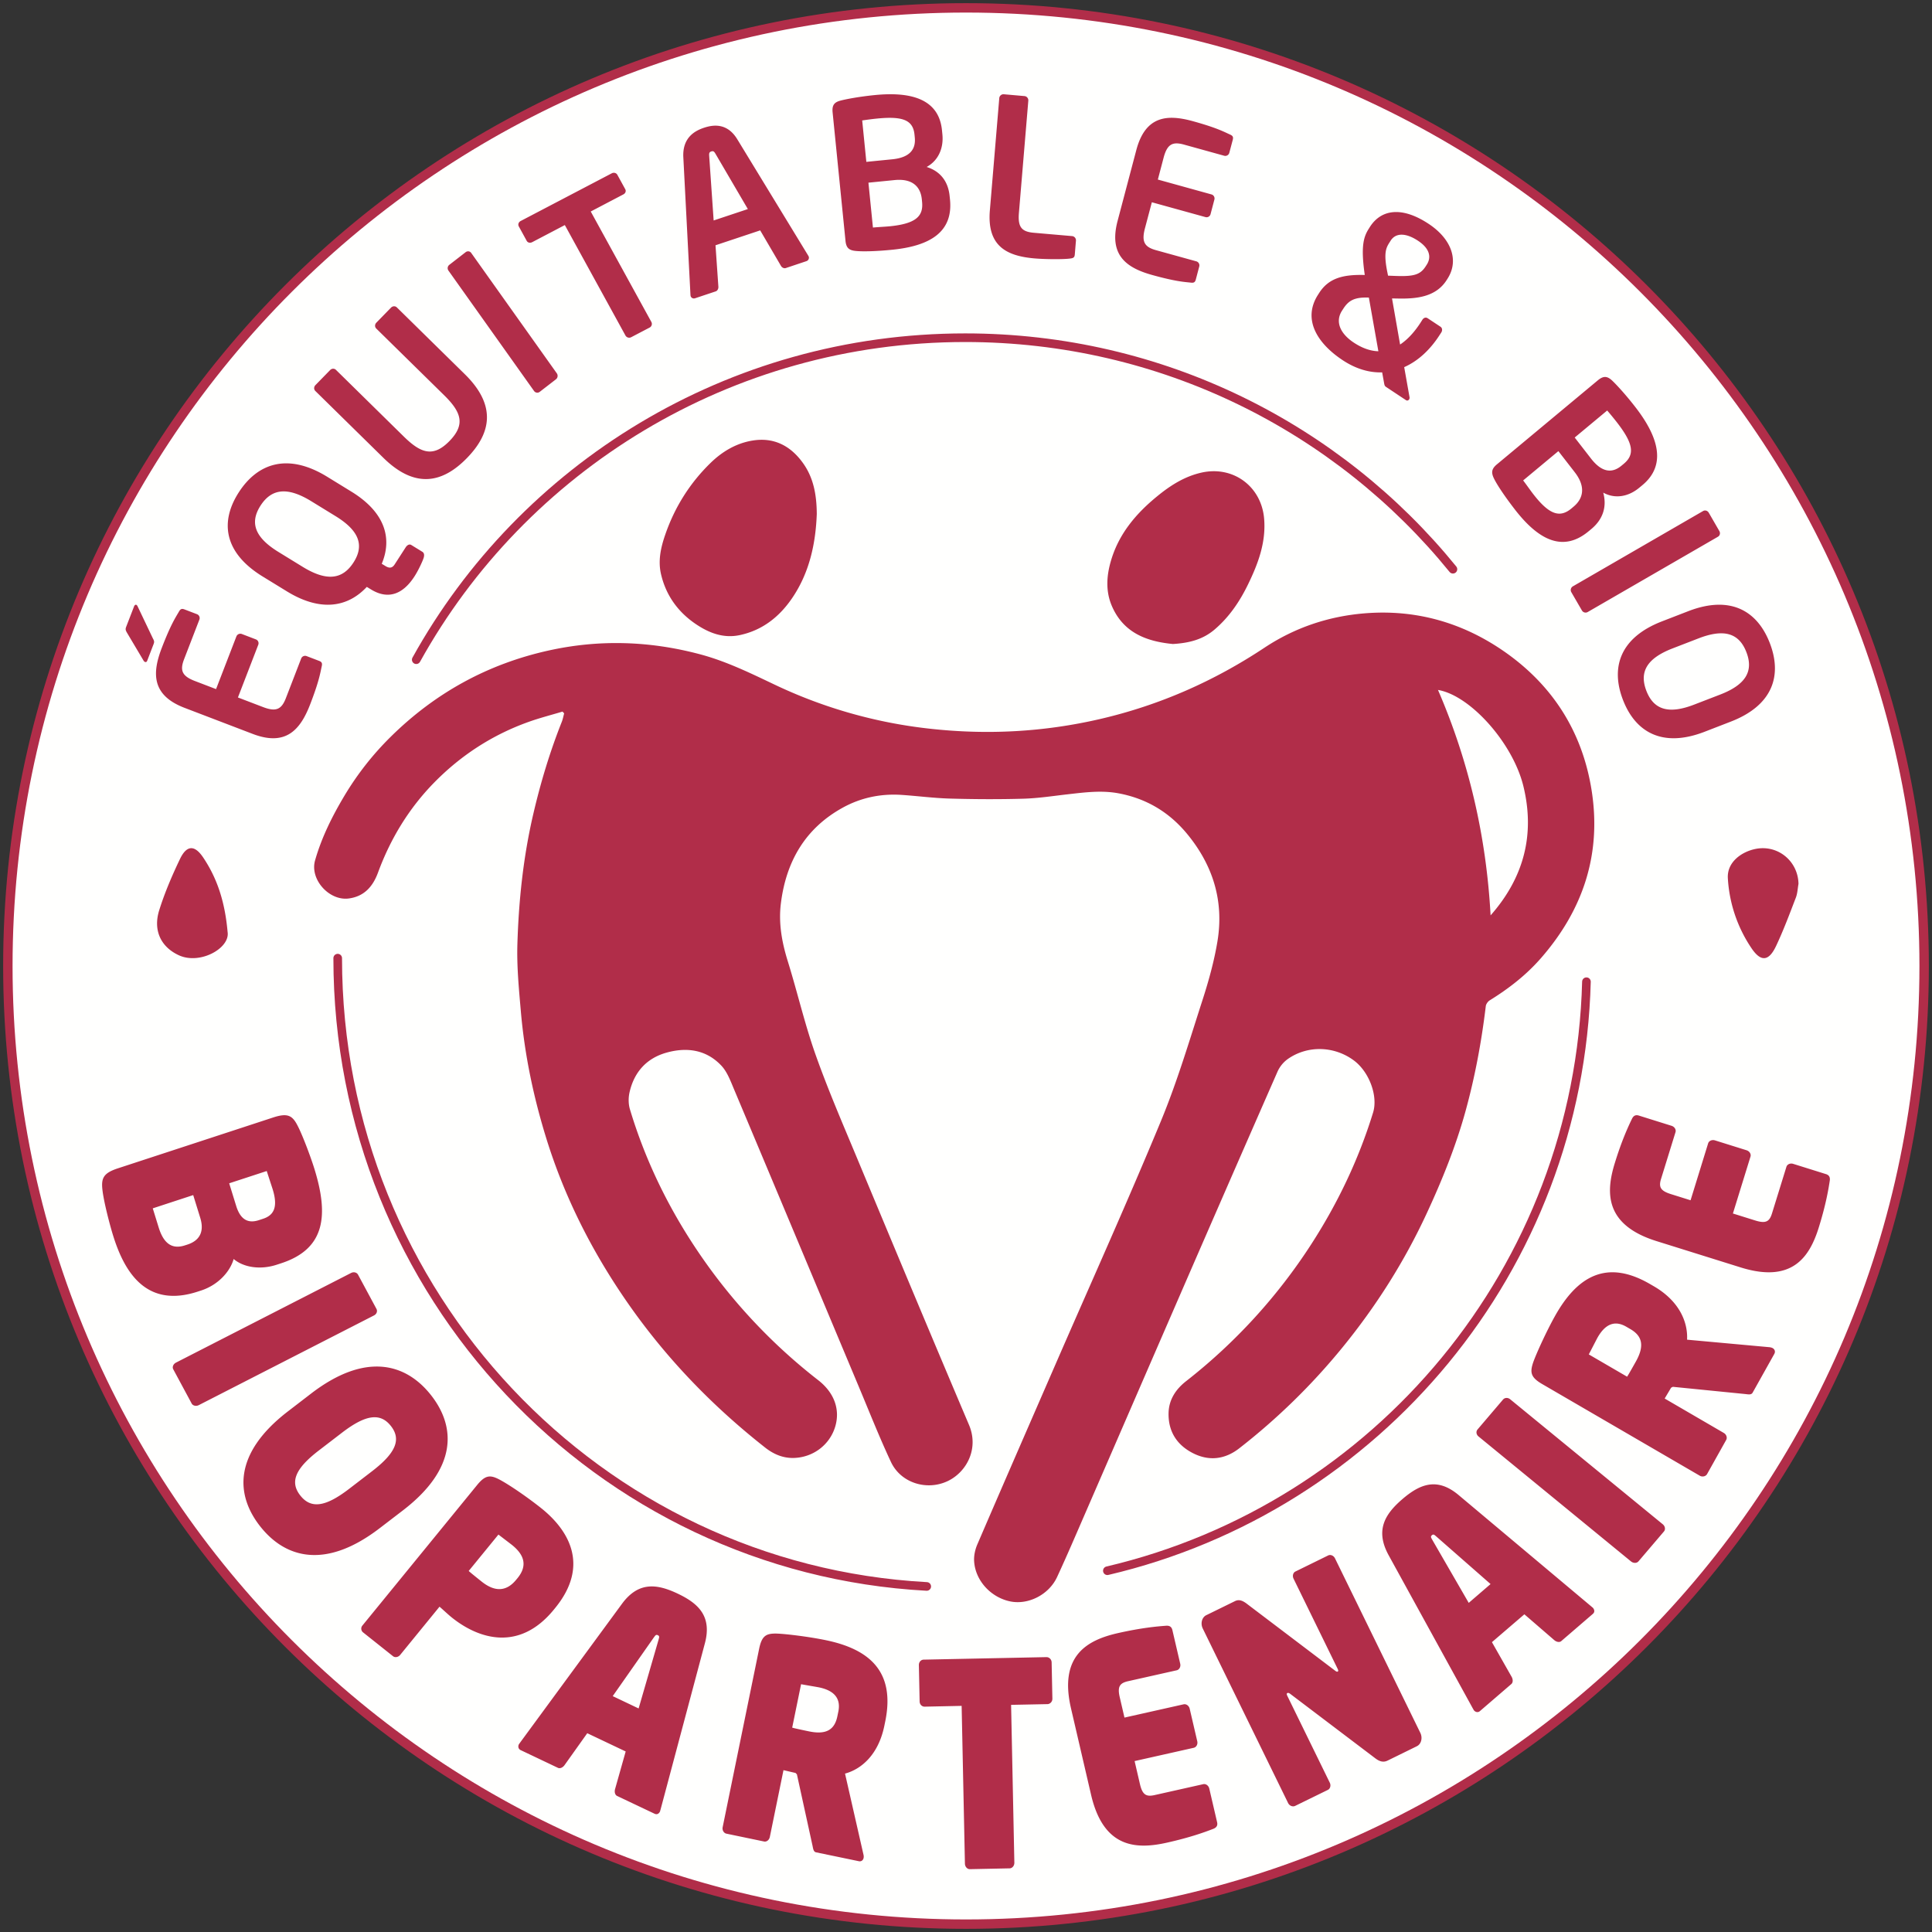
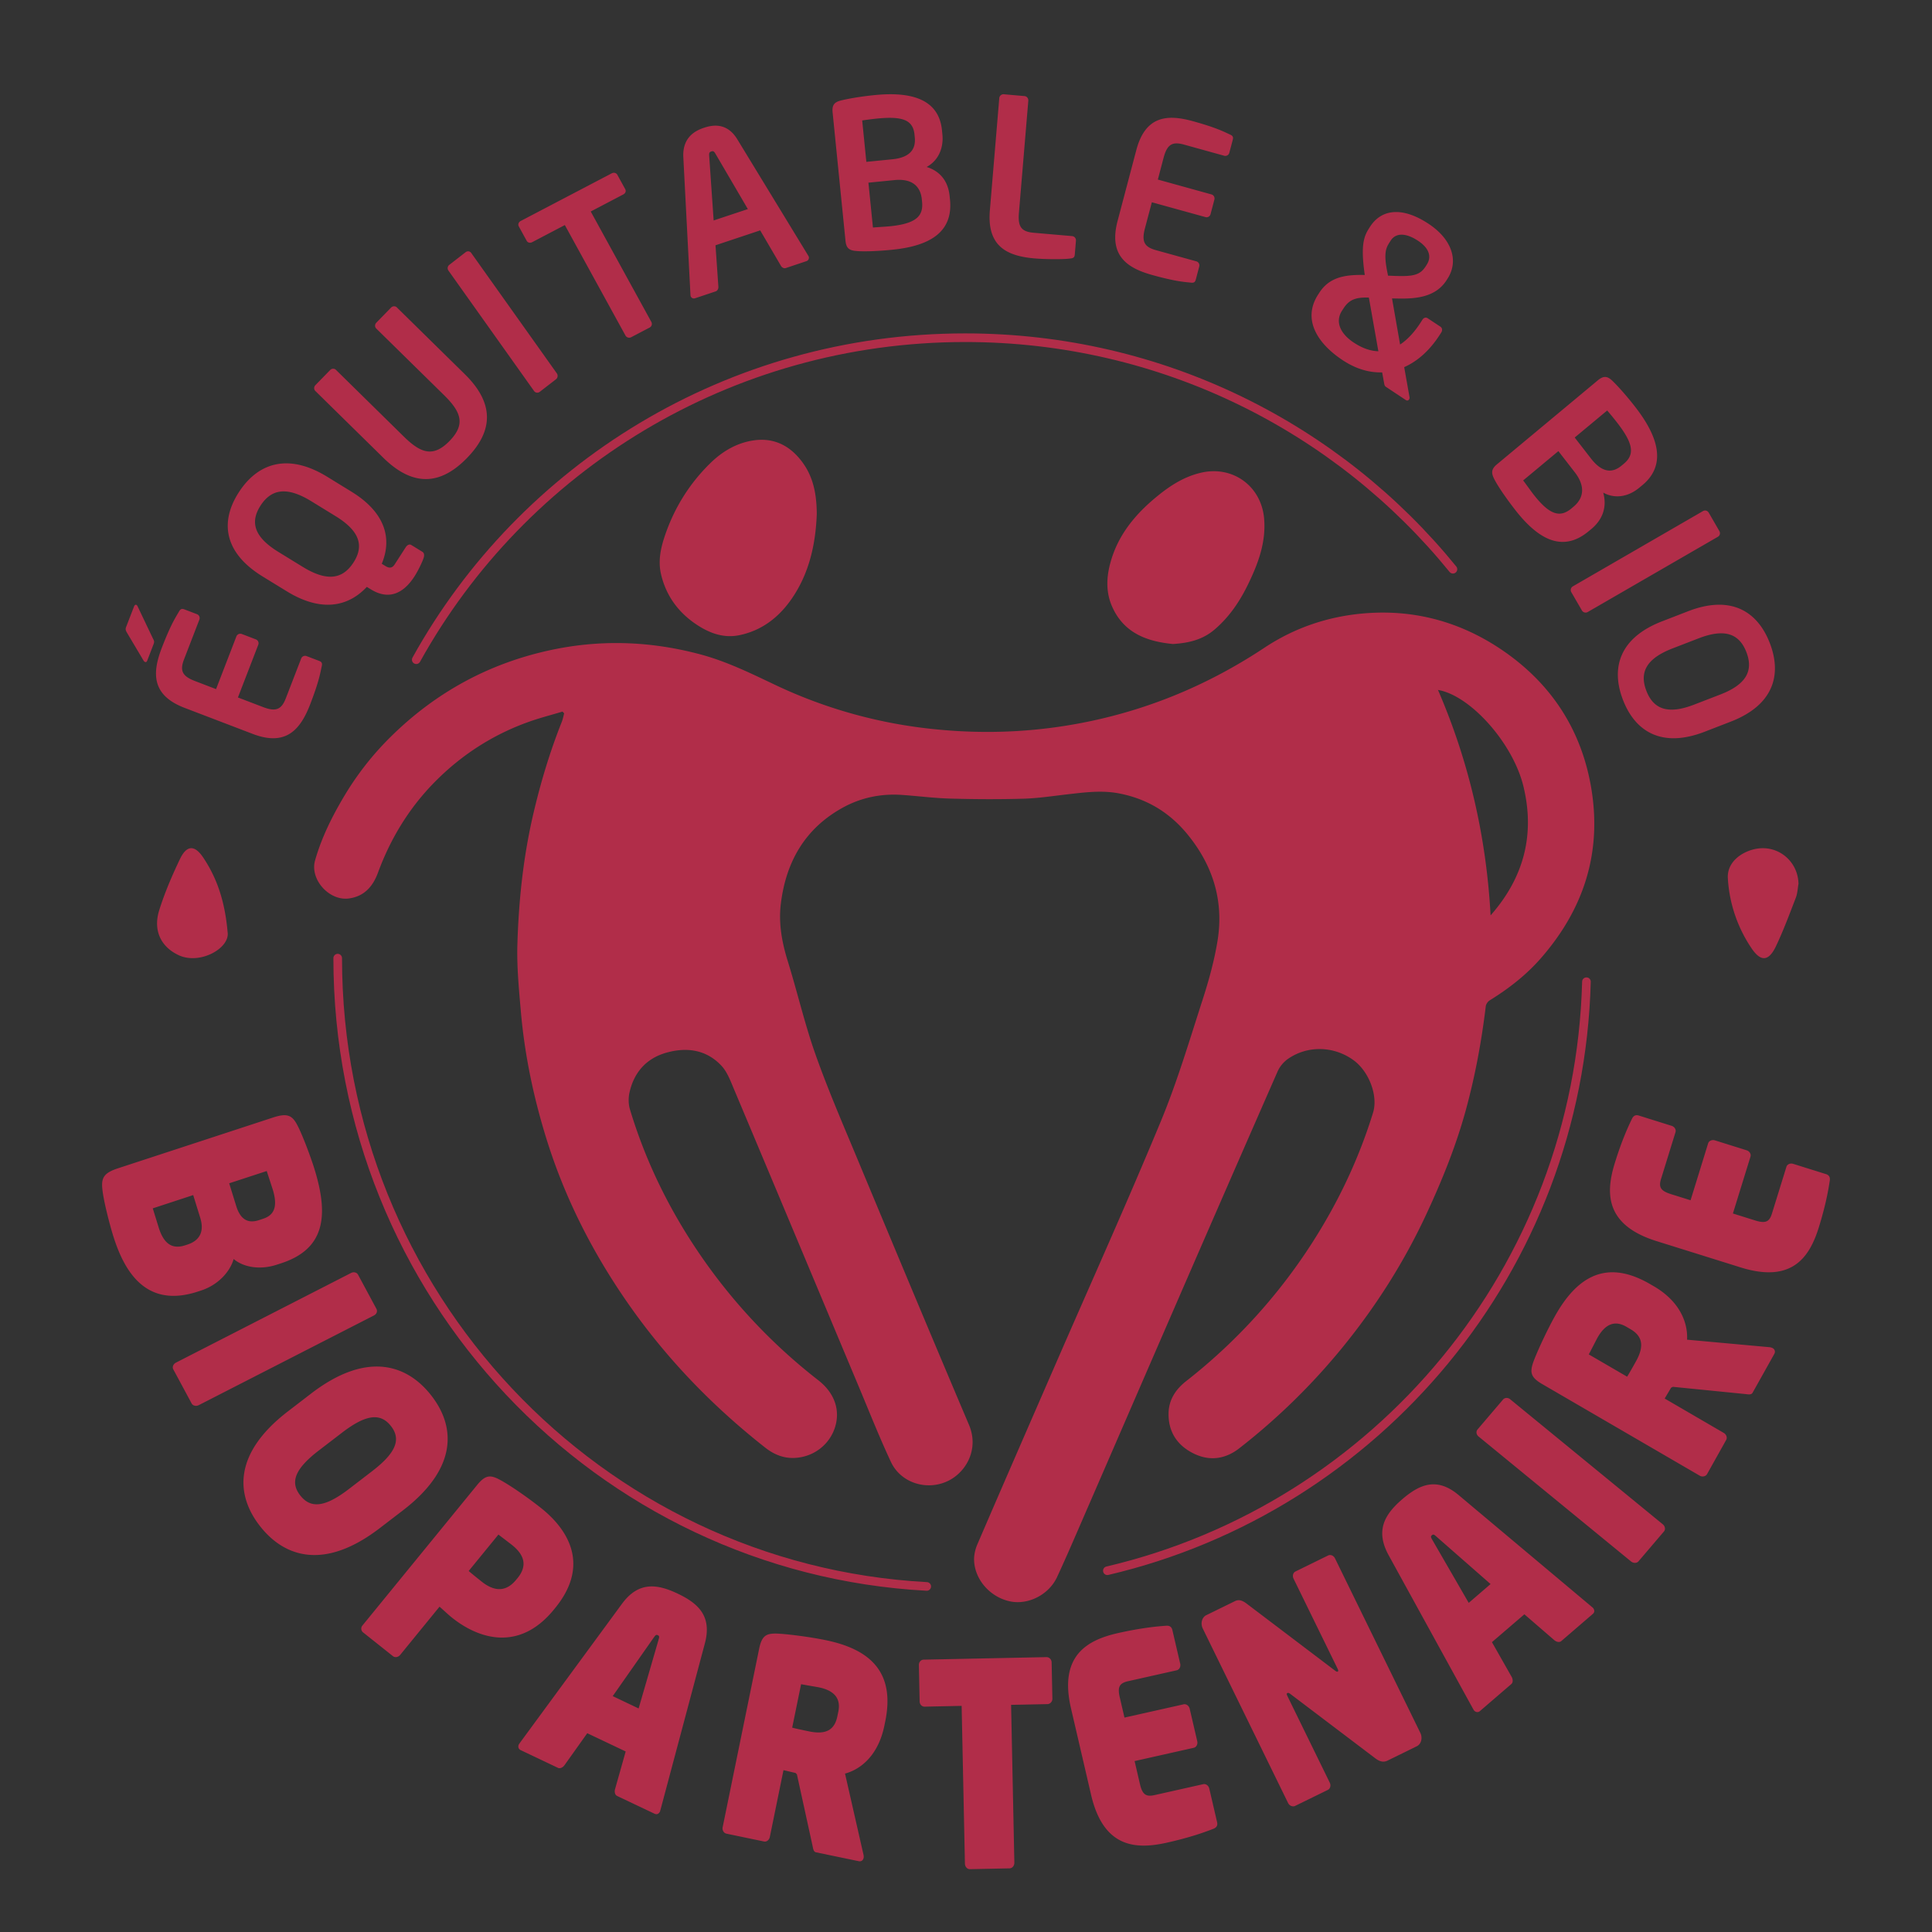
<svg xmlns="http://www.w3.org/2000/svg" height="246" width="246">
  <rect width="100%" height="100%" fill="#333333" stroke="none" />
  <g fill-rule="evenodd" fill="none" transform="translate(1 1)">
-     <path fill="#FFFFFE" d="M244 122c0 67.38-54.62 122-122 122S0 189.38 0 122C0 54.623 54.62 0 122 0s122 54.623 122 122" />
-     <path stroke-linejoin="round" stroke-linecap="round" stroke-width="1.198" stroke="#B12D49" d="M244 122c0 67.38-54.62 122-122 122S0 189.38 0 122C0 54.623 54.62 0 122 0s122 54.623 122 122z" />
    <path stroke-linejoin="round" stroke-linecap="round" stroke-width="1.098" stroke="#B12D49" d="M117 201c-41.795-2.256-75-37.21-75-80m159 3c-.951 36.56-26.676 66.951-61 75M52 83c13.543-24.437 39.767-41 69.895-41C147 42 169.395 53.5 184 71.478" />
    <path fill="#B12D49" d="M32.507 154.181c1.311-.43 1.933-1.418 1.216-3.74-.074-.237-.696-2.127-.76-2.336l-4.781 1.564.892 2.885c.607 1.963 1.715 2.191 2.894 1.805l.539-.178zm-9.627 3.284c1.346-.443 2.22-1.447 1.614-3.41l-.893-2.885-5.15 1.688.754 2.438c.717 2.318 1.924 2.742 3.37 2.267l.305-.098zm-9.481-1.153c-.468-1.516-1.2-4.357-1.36-5.842-.167-1.485.16-2.115 1.979-2.71l19.763-6.472c1.82-.595 2.438-.272 3.097 1.016.622 1.172 1.693 4.031 2.152 5.516 1.813 5.861 1.44 10.174-4.214 12.026l-.573.187c-2.121.693-4.236.339-5.492-.725-.462 1.624-1.98 3.302-4.134 4.008l-.44.143c-6.5 2.128-9.307-2.388-10.778-7.147zm10.003 21.39l-2.34-4.349c-.16-.291 0-.674.346-.853l22.296-11.415c.35-.176.73-.067.888.222l2.34 4.349c.16.294.032.662-.314.838L24.32 177.91c-.349.18-.763.085-.92-.207m22.984 8.619c3.056-2.346 3.72-4.064 2.385-5.756-1.336-1.696-3.182-1.478-6.235.868l-2.939 2.255c-3.056 2.346-3.692 4.042-2.356 5.735 1.335 1.695 3.153 1.5 6.206-.844l2.94-2.258zm-14.255 7.028c-3.163-4.017-3.425-9.296 3.538-14.645l2.939-2.259c6.965-5.35 12.11-3.823 15.273.196 3.163 4.017 3.399 9.316-3.566 14.667l-2.943 2.256c-6.962 5.351-12.078 3.802-15.241-.215zm32.776 6.58c1.289-1.583.853-2.964-.735-4.227-.167-.131-1.564-1.196-1.706-1.308l-3.783 4.632c.096.122 1.52 1.254 1.66 1.366 1.662 1.32 3.14 1.281 4.385-.247l.18-.216zM56.584 205c-.522-.415-1.001-.885-1.62-1.422l-5.006 6.136c-.244.3-.658.375-.918.168l-3.795-3.02a.61.61 0 0 1-.099-.884l14.6-17.886c1.065-1.308 1.69-1.305 2.842-.705 1.363.726 3.61 2.288 5.294 3.623 3.533 2.81 6.243 7.301 1.814 12.727l-.176.216c-4.385 5.371-9.521 3.76-12.936 1.047zm26.266 2.797c.083-.313.157-.47-.087-.587-.247-.117-.324.04-.52.298l-5.226 7.458 3.298 1.57 2.535-8.739zm-.492 22.15l-4.784-2.271c-.275-.133-.356-.523-.26-.868l1.354-4.796-4.893-2.323-2.893 4.064c-.207.292-.565.477-.84.344l-4.754-2.26c-.275-.13-.362-.444-.223-.73.028-.062.072-.083.102-.148l13.034-17.755c2.117-2.87 4.485-2.526 7.096-1.286 2.612 1.24 4.368 2.858 3.462 6.298l-5.668 21.256c-.031.062-.034.142-.05.176-.151.317-.408.427-.683.298zm23.387-13.01c.334-1.631-.472-2.67-2.452-3.083-.208-.044-2.114-.365-2.292-.405l-1.131 5.525c.14.068 1.974.448 2.151.482 2.278.476 3.27-.297 3.602-1.931l.122-.588zm2.608 19.048l-5.443-1.13c-.325-.069-.37-.44-.447-.82l-1.992-9.106-.178-.183c-.297-.058-1.238-.29-1.533-.352l-1.74 8.51c-.08.383-.408.64-.733.572l-4.793-.998c-.325-.065-.558-.439-.478-.822l4.646-22.722c.343-1.666.895-1.95 2.185-1.934 1.226.037 4.236.41 6.335.85 5.501 1.143 8.839 3.973 7.537 10.33l-.114.556c-.76 3.717-2.951 5.54-5.008 6.094l2.354 10.34a.99.99 0 0 1 .012.398c-.064.315-.315.482-.61.417zm24.01-20.001l-4.621.094.415 20.085c.01.396-.264.726-.604.732l-5.057.104c-.34.006-.627-.311-.633-.707l-.419-20.085-4.713.1c-.343.004-.63-.276-.636-.672l-.095-4.615c-.01-.396.265-.691.605-.7L132.24 210c.34-.006.655.277.664.672l.095 4.612c.01.396-.296.695-.636.701m21.16 15.866c-1.125.438-2.967 1.108-5.933 1.772-3.918.882-8.079.71-9.662-6.085l-2.555-11c-1.574-6.758 2.09-8.724 6.005-9.603 2.97-.667 4.925-.845 6.13-.933.413-.022.675.14.773.563l.994 4.273c.09.385-.111.76-.449.839l-6.18 1.387c-1.102.247-1.383.716-1.061 2.081l.593 2.554 7.53-1.69c.335-.072.686.179.775.564l.962 4.135c.09.385-.112.763-.45.838l-7.527 1.69.675 2.909c.316 1.364.774 1.668 1.877 1.42l6.18-1.386c.338-.078.688.175.777.56l.994 4.273c.1.42-.07.68-.449.84m25.883-10.505l-3.72 1.825c-.5.245-.986.163-1.591-.305l-10.777-8.164c-.222-.173-.32-.166-.404-.122-.082.037-.107.132.003.358l5.402 11.044c.173.355.063.77-.238.92l-4.167 2.04c-.304.15-.727-.004-.9-.362l-10.864-22.218c-.317-.647-.113-1.43.442-1.702l3.664-1.794c.527-.26 1.007-.05 1.572.393l11.1 8.412c.22.173.31.207.392.17.085-.041.122-.104-.003-.362l-5.606-11.462c-.176-.358-.066-.773.238-.92l4.163-2.042c.308-.151.7.015.875.373l10.865 22.218c.313.648.113 1.43-.446 1.7m2.49-26.696c-.248-.21-.362-.35-.574-.17-.206.18-.095.318.065.608l4.626 8.004 2.78-2.395-6.897-6.047zm19.93 9.837l-4.034 3.475c-.23.198-.621.107-.894-.132l-3.8-3.283-4.13 3.547 2.504 4.407c.182.315.2.724-.034.925l-4.009 3.453c-.23.199-.553.142-.755-.107-.046-.053-.046-.1-.093-.154l-10.773-19.607c-1.736-3.18-.452-5.228 1.75-7.123 2.203-1.895 4.397-2.836 7.15-.538l16.988 14.259c.046.053.114.088.135.116.228.277.225.564-.006.762zm9.046-10.49l-3.244 3.807c-.216.255-.642.26-.95.012l-19.414-15.91c-.303-.246-.344-.636-.128-.894l3.244-3.807c.216-.255.617-.283.92-.03l19.418 15.907c.304.248.373.66.154.915m-4.796-26.066c-1.444-.841-2.674-.38-3.68 1.418-.105.192-1.004 1.943-1.096 2.106l4.877 2.837c.105-.116 1.037-1.783 1.126-1.943 1.157-2.068.739-3.276-.704-4.114l-.523-.304zm18.85 3.455l-2.764 4.94c-.166.297-.532.225-.917.178l-9.24-.922-.228.116c-.15.27-.661 1.11-.812 1.377l7.517 4.375c.339.194.477.596.314.894l-2.434 4.35c-.166.294-.594.401-.93.207l-20.065-11.67c-1.474-.858-1.569-1.482-1.154-2.737.416-1.183 1.705-3.992 2.77-5.9 2.794-4.999 6.514-7.355 12.126-4.089l.493.286c3.283 1.911 4.33 4.62 4.212 6.79l10.524.96c.15.02.29.067.381.117.274.163.357.458.207.728zm7.064-22.09c-.177 1.174-.5 3.074-1.385 5.932-1.164 3.772-3.351 7.218-9.971 5.15l-10.712-3.35c-6.583-2.06-6.477-6.16-5.31-9.93.88-2.857 1.687-4.61 2.204-5.677.186-.36.454-.504.862-.376l4.16 1.302c.377.116.604.482.505.805l-1.84 5.95c-.33 1.058-.065 1.53 1.267 1.947l2.49.78 2.238-7.25c.102-.322.491-.491.868-.376l4.024 1.259c.377.119.6.482.501.804l-2.24 7.247 2.828.885c1.332.417 1.818.179 2.145-.88l1.842-5.95c.1-.322.489-.494.862-.375l4.161 1.302c.411.125.551.397.501.801M39.964 83.845c-.183.837-.33 1.89-1.469 4.835-1.242 3.22-3.076 5.388-7.308 3.772l-8.684-3.321c-4.228-1.616-4.135-4.449-2.89-7.668 1.136-2.948 1.732-3.825 2.164-4.57.192-.352.363-.43.714-.296l1.592.608c.274.105.41.414.305.686l-1.95 5.052c-.553 1.433-.258 2.144 1.385 2.771l2.688 1.029 2.59-6.71a.54.54 0 0 1 .689-.307l1.791.686a.528.528 0 0 1 .304.686l-2.589 6.71 3.21 1.227c1.643.627 2.341.297 2.894-1.137l1.95-5.051a.534.534 0 0 1 .689-.306l1.593.609c.347.132.425.305.332.695m-23.453-7.66l1.956 4.104c.15.28.211.417.093.716l-.82 2.13c-.058.147-.16.194-.26.154a.369.369 0 0 1-.211-.192l-2.077-3.494c-.19-.328-.252-.464-.128-.785l1.006-2.601c.066-.173.18-.245.28-.207.05.021.115.074.161.176m22.126-13.364c-3.016-1.853-5.044-1.632-6.458.55-1.41 2.184-.74 4.058 2.28 5.91l3.088 1.897c3.02 1.853 5.044 1.635 6.458-.55 1.41-2.184.737-4.058-2.28-5.911l-3.088-1.896zm8.97 7.964l.482.294c.592.366.92.16 1.165-.217l1.395-2.163c.201-.313.485-.448.714-.31l1.417.871c.227.141.274.418.16.783-.172.518-.71 1.65-1.174 2.362-1.366 2.116-3.224 3.064-5.532 1.644l-.529-.322c-2.399 2.574-5.853 3.224-10.176.57l-3.085-1.892c-5.032-3.09-5.41-7.056-3.03-10.731 2.378-3.678 6.21-5.059 11.241-1.973l3.086 1.896c4.323 2.654 5.214 5.97 3.866 9.188zM58.45 57.329c-3.039 3.116-6.54 3.996-10.643-.041l-8.654-8.503c-.21-.208-.198-.533.012-.748l1.867-1.914c.207-.214.53-.237.745-.028l8.653 8.506c2.197 2.157 3.765 2.64 5.804.552 2.036-2.091 1.524-3.656-.672-5.816l-8.654-8.503c-.21-.208-.195-.533.013-.748l1.866-1.914c.21-.214.534-.233.745-.028l8.654 8.506c4.107 4.034 3.302 7.566.264 10.679m11.34-10.033l-2.067 1.598a.506.506 0 0 1-.723-.11L56.097 33.45a.533.533 0 0 1 .124-.736l2.065-1.601c.23-.177.542-.145.711.091L69.9 46.538a.56.56 0 0 1-.11.758m8.578-23.541l-4.15 2.175 7.721 14.065a.527.527 0 0 1-.223.714l-2.348 1.228a.544.544 0 0 1-.727-.214L70.92 27.657l-4.151 2.175c-.263.135-.564.086-.705-.168l-1.004-1.832c-.14-.254-.028-.552.232-.69L76.89 21.07c.264-.138.577-.065.718.19l1.004 1.831c.14.254.015.53-.245.665m11.725-5.193c-.17-.284-.276-.363-.524-.28-.245.081-.29.21-.27.541l.57 8.247 4.355-1.45-4.131-7.058zm11.575 13.694l-2.622.877c-.224.072-.487-.067-.608-.284l-2.643-4.516-5.69 1.897.366 5.272c.021.252-.115.523-.336.596l-2.624.876c-.249.082-.5-.032-.578-.293-.01-.022 0-.082-.016-.136l-.908-17.504c-.142-2.594 1.568-3.42 2.634-3.776 1.065-.352 2.918-.715 4.246 1.485l9.024 14.8c.018.051.057.095.066.12a.465.465 0 0 1-.311.586zm14.706-7.894c-.144-1.43-1.032-2.68-3.484-2.433l-3.313.329.574 5.714c.626-.06 1.597-.107 2.146-.161 3.338-.332 4.294-1.293 4.11-3.111l-.033-.338zm-.931-8.223c-.184-1.819-1.423-2.378-4.764-2.044-.623.06-1.353.161-1.896.24l.528 5.274 3.313-.329c2.425-.243 2.987-1.453 2.855-2.776l-.036-.365zM112.596 30.8c-2.113.21-3.72.237-4.544.161-.873-.07-1.295-.316-1.393-1.277l-1.642-16.364c-.095-.934.21-1.308 1.032-1.518.668-.173 2.296-.493 4.33-.696 4.72-.469 8.168.55 8.562 4.473l.052.52c.174 1.715-.48 3.327-2.003 4.16 1.658.518 2.73 1.75 2.925 3.699l.046.44c.415 4.13-2.513 5.919-7.365 6.402zm22.68 1.116c-.815.12-3.148.108-4.558-.013-3.456-.305-6.066-1.49-5.68-6.11l1.198-14.292a.54.54 0 0 1 .575-.499l2.638.232c.293.025.51.29.485.588l-1.197 14.295c-.146 1.795.339 2.383 1.882 2.52l4.893.425a.54.54 0 0 1 .486.591l-.144 1.738c-.03.382-.174.477-.578.525m15.34 3.07c-.84-.093-1.884-.134-4.885-.965-3.28-.906-5.587-2.516-4.427-6.9l2.38-9.007c1.162-4.388 3.946-4.587 7.224-3.678 3 .829 3.922 1.336 4.695 1.688.365.156.457.318.362.682l-.438 1.65a.527.527 0 0 1-.642.377l-5.143-1.426c-1.463-.402-2.127-.034-2.58 1.67l-.734 2.786 6.832 1.894c.277.075.444.37.368.654l-.49 1.859a.523.523 0 0 1-.642.374l-6.832-1.89-.882 3.328c-.447 1.704-.058 2.367 1.406 2.772l5.143 1.423c.28.078.444.374.368.654l-.435 1.654c-.095.36-.256.454-.648.401m30.053-2.287c.655-1.026.295-2.11-1.112-3.042-1.499-.995-2.824-1.061-3.489-.012l-.13.206c-.453.706-.798 1.353-.267 3.91l.068.339.935.035c2.328.085 3.166-.137 3.864-1.233l.13-.203zm-7.373 4.192c-1.862-.07-2.598.384-3.28 1.458l-.147.225c-.925 1.46-.133 2.962 1.497 4.043 1.117.741 2.17 1.084 3.141 1.109l-1.21-6.835zm4.719 13.055l-2.502-1.66c-.159-.102-.211-.172-.264-.435l-.26-1.438c-1.627.057-3.347-.434-5.045-1.562-3.216-2.133-5.122-5.18-3.132-8.305l.146-.228c1.22-1.917 3.067-2.377 5.817-2.304l-.04-.285c-.475-3.495-.075-4.623.564-5.627l.13-.206c1.441-2.26 4.095-2.637 7.491-.384 2.949 1.958 3.846 4.693 2.406 6.952l-.13.206c-1.379 2.164-3.875 2.39-6.196 2.342l-.755-.013 1.028 5.871c1.002-.665 1.89-1.666 2.66-2.873l.174-.276c.158-.25.425-.365.67-.203l1.633 1.08c.245.165.267.476.112.726l-.177.273c-1.232 1.936-2.785 3.374-4.55 4.15l.679 3.825a.396.396 0 0 1-.056.288c-.087.133-.248.19-.403.086zm27.74 8.108c1.43-1.19 1.22-2.58-.877-5.28a40.892 40.892 0 0 0-1.236-1.505l-4.137 3.441 2.08 2.681c1.523 1.962 2.846 1.767 3.884.9l.287-.237zm-6.394 5.46c1.121-.93 1.685-2.41.144-4.394l-2.078-2.678-4.485 3.732c.393.507.957 1.321 1.304 1.763 2.096 2.703 3.425 2.987 4.85 1.801l.265-.224zm-7.46.375c-1.326-1.71-2.224-3.081-2.611-3.835-.418-.802-.442-1.303.314-1.93l12.84-10.691c.731-.609 1.213-.555 1.84.034.506.48 1.66 1.71 2.937 3.357 2.967 3.817 3.988 7.381.911 9.943l-.408.337c-1.347 1.12-3.053 1.47-4.585.622.47 1.728.018 3.353-1.508 4.627l-.347.287c-3.239 2.697-6.337 1.177-9.383-2.75zm8.523 12.84l-1.35-2.328a.544.544 0 0 1 .2-.744l16.577-9.588c.26-.149.57-.047.723.212l1.347 2.332c.149.256.086.576-.174.728l-16.581 9.585a.54.54 0 0 1-.742-.197m17.617 10.705c3.254-1.257 4.26-2.979 3.325-5.397-.932-2.418-2.833-3.012-6.081-1.758l-3.329 1.287c-3.251 1.257-4.257 2.979-3.325 5.397.932 2.415 2.833 3.012 6.084 1.755l3.326-1.284zm-12.391.68c-1.569-4.071-.443-7.906 4.977-10l3.326-1.288c5.42-2.095 8.825-.01 10.397 4.06 1.569 4.068.443 7.906-4.977 10l-3.326 1.288c-5.42 2.095-8.828.01-10.397-4.06zm-16.854 27.44c4.215-4.775 5.693-10.274 4.168-16.48-1.354-5.49-6.76-11.532-10.866-12.224 3.968 9.177 6.152 18.73 6.698 28.705zM70.626 89.606c-1.445.434-2.914.808-4.33 1.316-4.584 1.64-8.587 4.233-11.994 7.703-3.223 3.286-5.574 7.142-7.168 11.472-.642 1.746-1.723 3.037-3.72 3.305-2.5.333-4.985-2.429-4.298-4.842.832-2.927 2.18-5.623 3.733-8.227a37.645 37.645 0 0 1 5.916-7.534c5.686-5.609 12.42-9.296 20.224-10.999 6.444-1.405 12.835-1.178 19.198.524 3.33.892 6.392 2.4 9.488 3.869a61.514 61.514 0 0 0 19.665 5.586c7.313.817 14.546.437 21.723-1.225 7.534-1.746 14.482-4.8 20.935-9.078 3.867-2.562 8.155-4.009 12.795-4.383 6.301-.505 12.087 1.073 17.295 4.56 6.416 4.303 10.376 10.341 11.578 18.026 1.264 8.099-1.096 15.17-6.438 21.298-1.882 2.164-4.115 3.894-6.537 5.393-.24.147-.475.477-.507.745-.543 4.52-1.372 8.978-2.58 13.37-1.242 4.493-2.982 8.789-4.938 13.007-2.848 6.147-6.444 11.82-10.718 17.061a81.732 81.732 0 0 1-13.164 12.866c-1.817 1.412-3.86 1.668-5.941.583-2.028-1.054-3.1-2.772-3.05-5.082.037-1.724.938-3.048 2.249-4.07a71.007 71.007 0 0 0 15.916-17.418c3.379-5.228 6.04-10.808 7.876-16.772.649-2.116-.497-5.18-2.438-6.627-2.5-1.861-5.923-1.964-8.45-.169a3.995 3.995 0 0 0-1.277 1.578 8684.85 8684.85 0 0 0-12.978 29.73c-3.848 8.851-7.684 17.71-11.531 26.564-1.171 2.697-2.327 5.403-3.563 8.068-1.05 2.257-3.664 3.566-5.953 3.105-2.494-.508-4.488-2.681-4.612-5.172-.034-.692.137-1.456.416-2.101 3.367-7.822 6.777-15.628 10.174-23.437 4.42-10.15 8.97-20.244 13.205-30.472 2.078-5.023 3.63-10.266 5.305-15.447.782-2.426 1.469-4.91 1.885-7.42.85-5.137-.572-9.701-3.882-13.704-2.305-2.78-5.205-4.492-8.736-5.147-2.137-.396-4.264-.121-6.389.122-1.894.215-3.785.511-5.686.567-3.115.09-6.24.072-9.354-.015-2.056-.056-4.109-.33-6.165-.468-2.655-.178-5.192.35-7.515 1.634-4.773 2.637-7.196 6.855-7.86 12.176-.317 2.532.13 4.972.888 7.4 1.223 3.941 2.152 7.985 3.53 11.869 1.603 4.52 3.516 8.931 5.361 13.361 4.696 11.267 9.4 22.53 14.171 33.768 1.292 3.036-.301 5.989-2.658 7.139-2.671 1.3-6.013.284-7.277-2.41-1.466-3.13-2.739-6.35-4.074-9.536-5.32-12.685-10.628-25.376-15.963-38.051-.423-1.01-.839-2.117-1.565-2.884-1.923-2.039-4.41-2.372-6.997-1.643-2.534.717-4.115 2.491-4.69 5.066-.152.68-.146 1.478.053 2.139 1.916 6.381 4.786 12.32 8.481 17.847a71.033 71.033 0 0 0 15.504 16.656c2.034 1.587 2.816 3.738 2.142 5.939-.686 2.25-2.739 3.856-5.198 3.953-1.382.056-2.612-.452-3.705-1.313-6.74-5.3-12.63-11.4-17.538-18.464-4.493-6.469-8.015-13.408-10.347-20.95-1.63-5.268-2.752-10.645-3.23-16.141-.249-2.859-.528-5.736-.438-8.598.17-5.558.754-11.085 2.022-16.52.931-3.999 2.111-7.92 3.63-11.74.137-.345.202-.716.301-1.078l-.208-.228z" />
    <path fill="#B12D49" d="M103 64.437c-.138 3.72-.91 7.492-3.191 10.798-1.63 2.36-3.783 4.037-6.643 4.638-2.033.424-3.84-.26-5.48-1.351-2.303-1.531-3.867-3.648-4.512-6.384-.415-1.756-.028-3.452.541-5.088 1.209-3.495 3.141-6.564 5.79-9.133 1.49-1.443 3.255-2.487 5.322-2.822 2.685-.434 4.793.639 6.367 2.797 1.369 1.87 1.79 4.043 1.806 6.545M148.34 81c-3.278-.315-6.303-1.388-7.782-4.874-.768-1.81-.673-3.711-.14-5.589.98-3.491 3.193-6.12 5.936-8.356 1.675-1.373 3.48-2.525 5.648-3.008 4.014-.89 7.602 1.749 7.957 5.852.26 3.027-.762 5.739-2.042 8.374-1.056 2.174-2.39 4.161-4.264 5.757-1.488 1.272-3.236 1.722-5.312 1.844M228 111.543c-.106.587-.125 1.206-.336 1.755-.797 2.067-1.568 4.145-2.513 6.145-.937 1.988-1.952 2.076-3.168.242a17.713 17.713 0 0 1-2.977-8.855c-.125-2.06 1.748-3.372 3.508-3.733 2.845-.584 5.432 1.542 5.486 4.446m-200.021 6.12c.342 2.065-3.517 4.221-6.219 2.964-2.25-1.044-3.301-3.13-2.485-5.737.698-2.225 1.628-4.394 2.638-6.507.857-1.791 1.87-1.832 2.97-.182 1.788 2.672 2.76 5.652 3.096 9.462" />
  </g>
</svg>